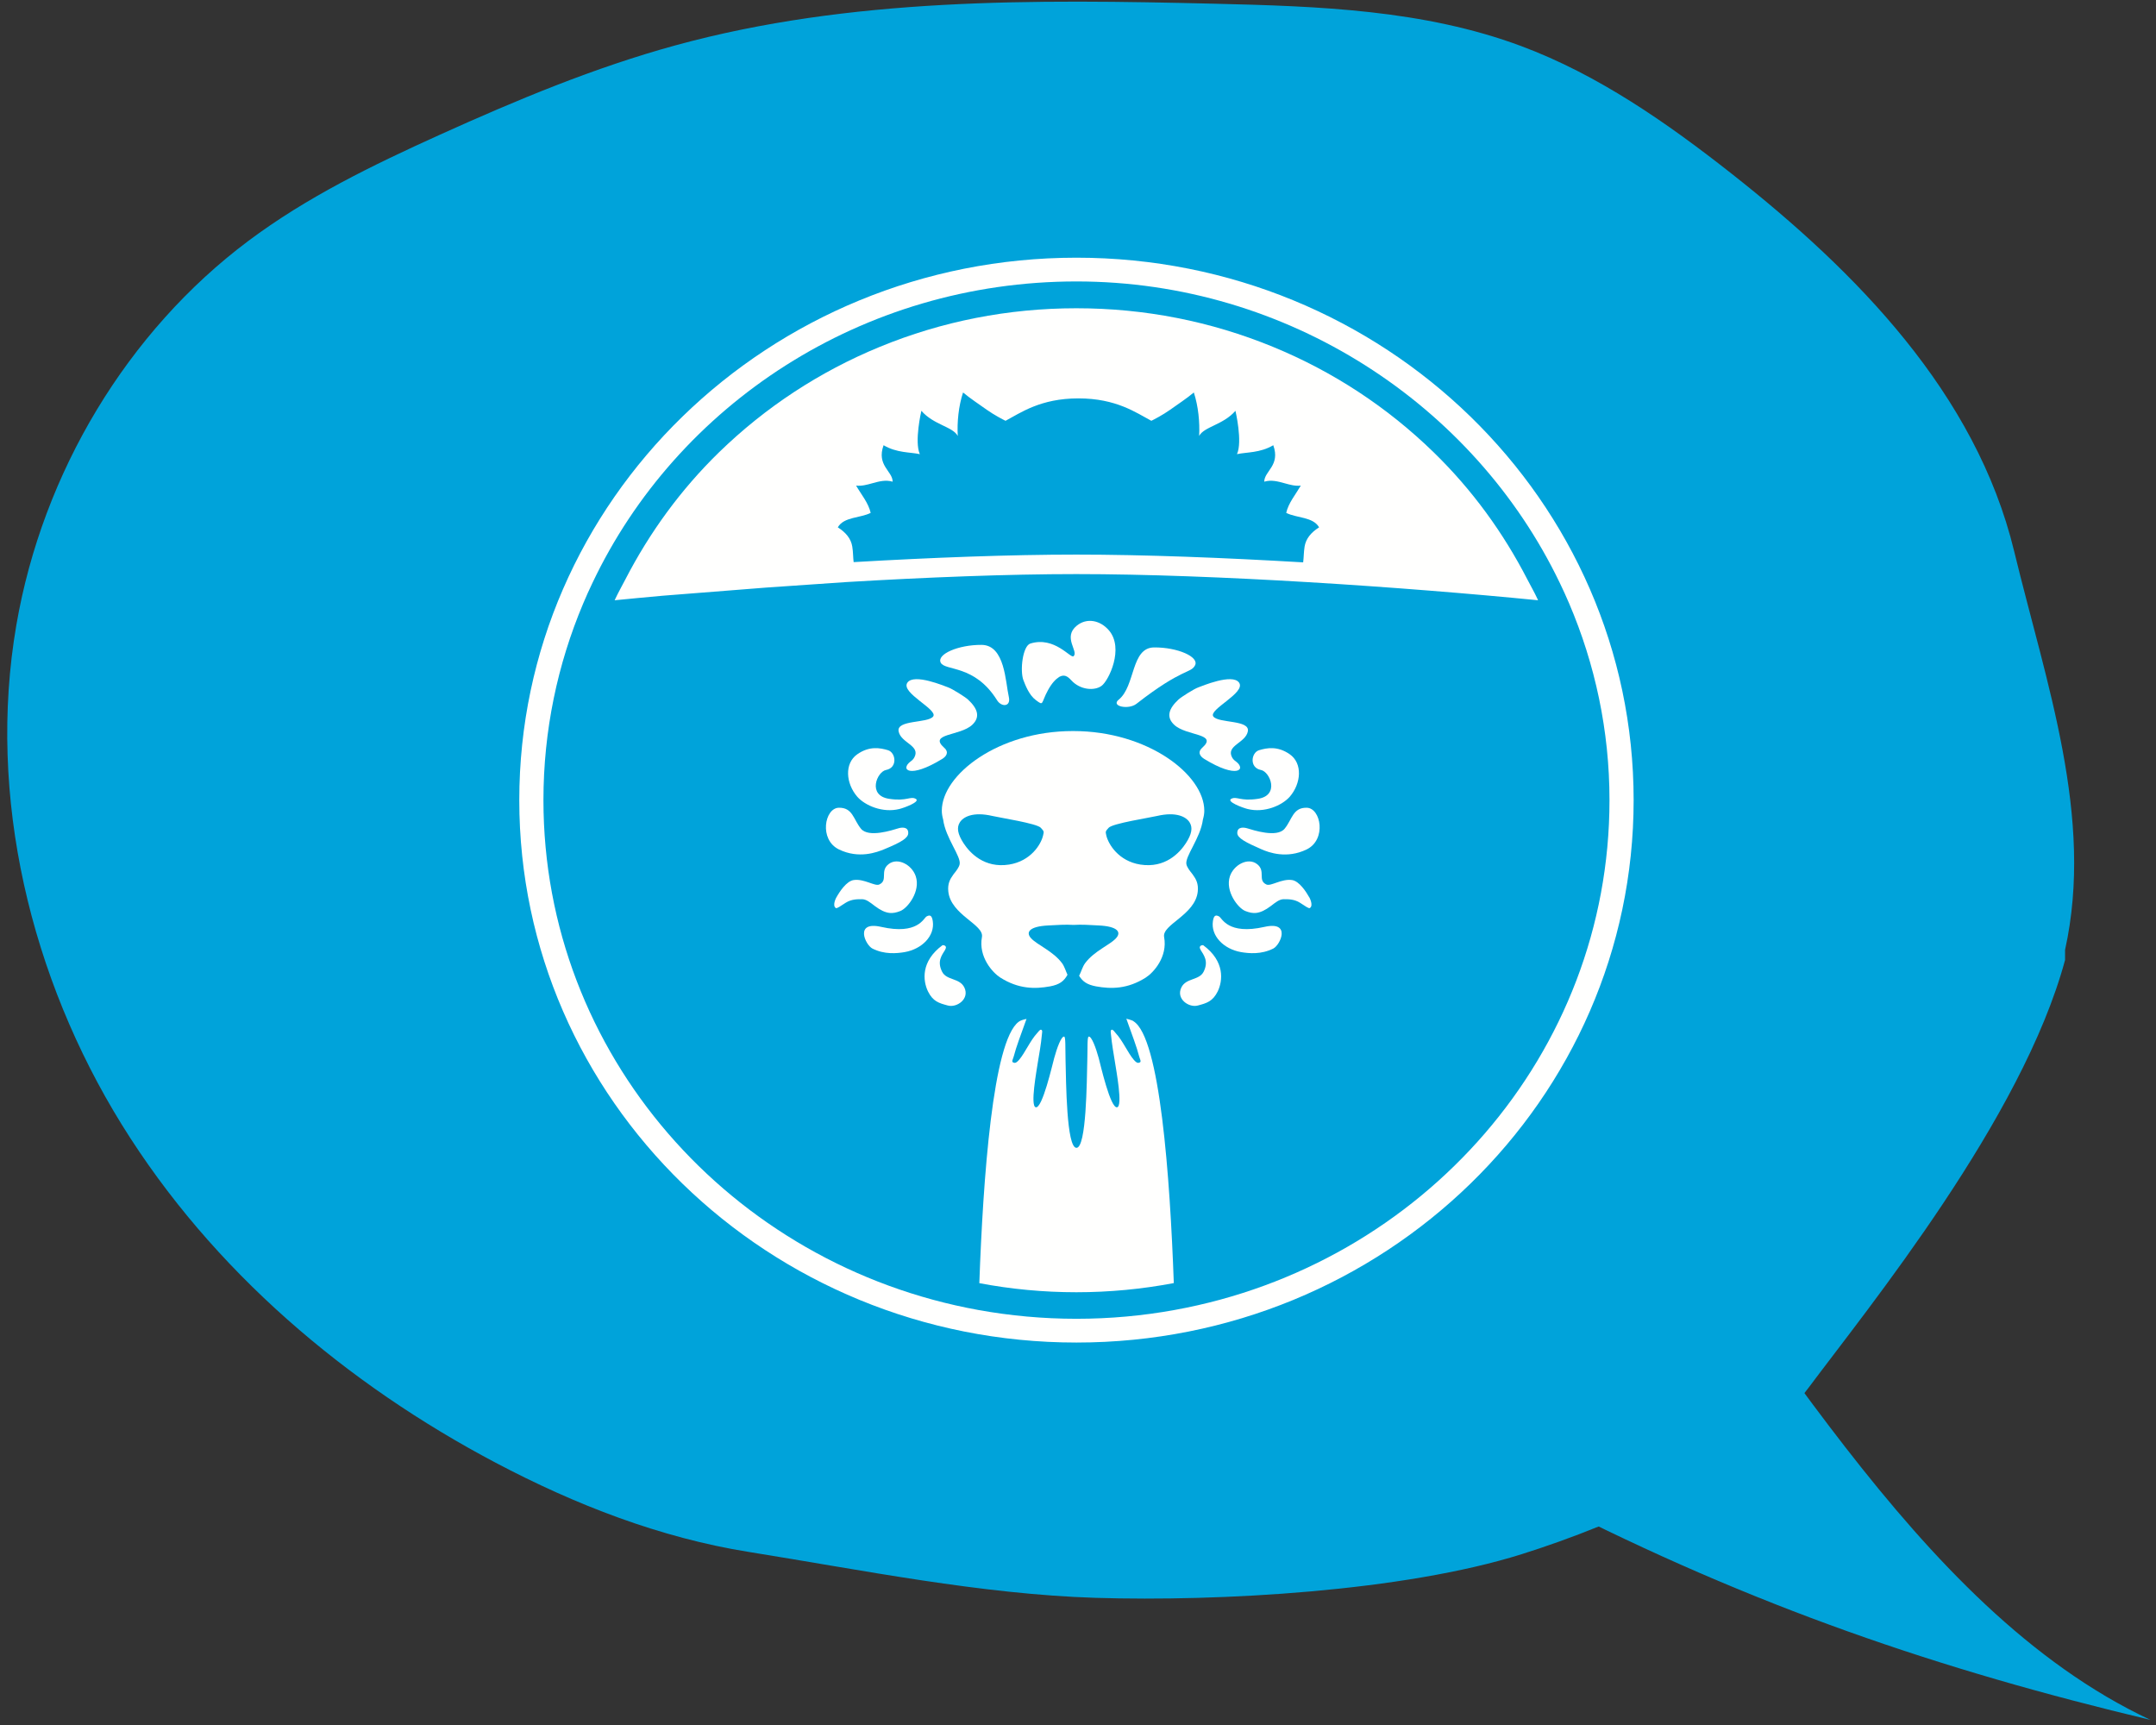
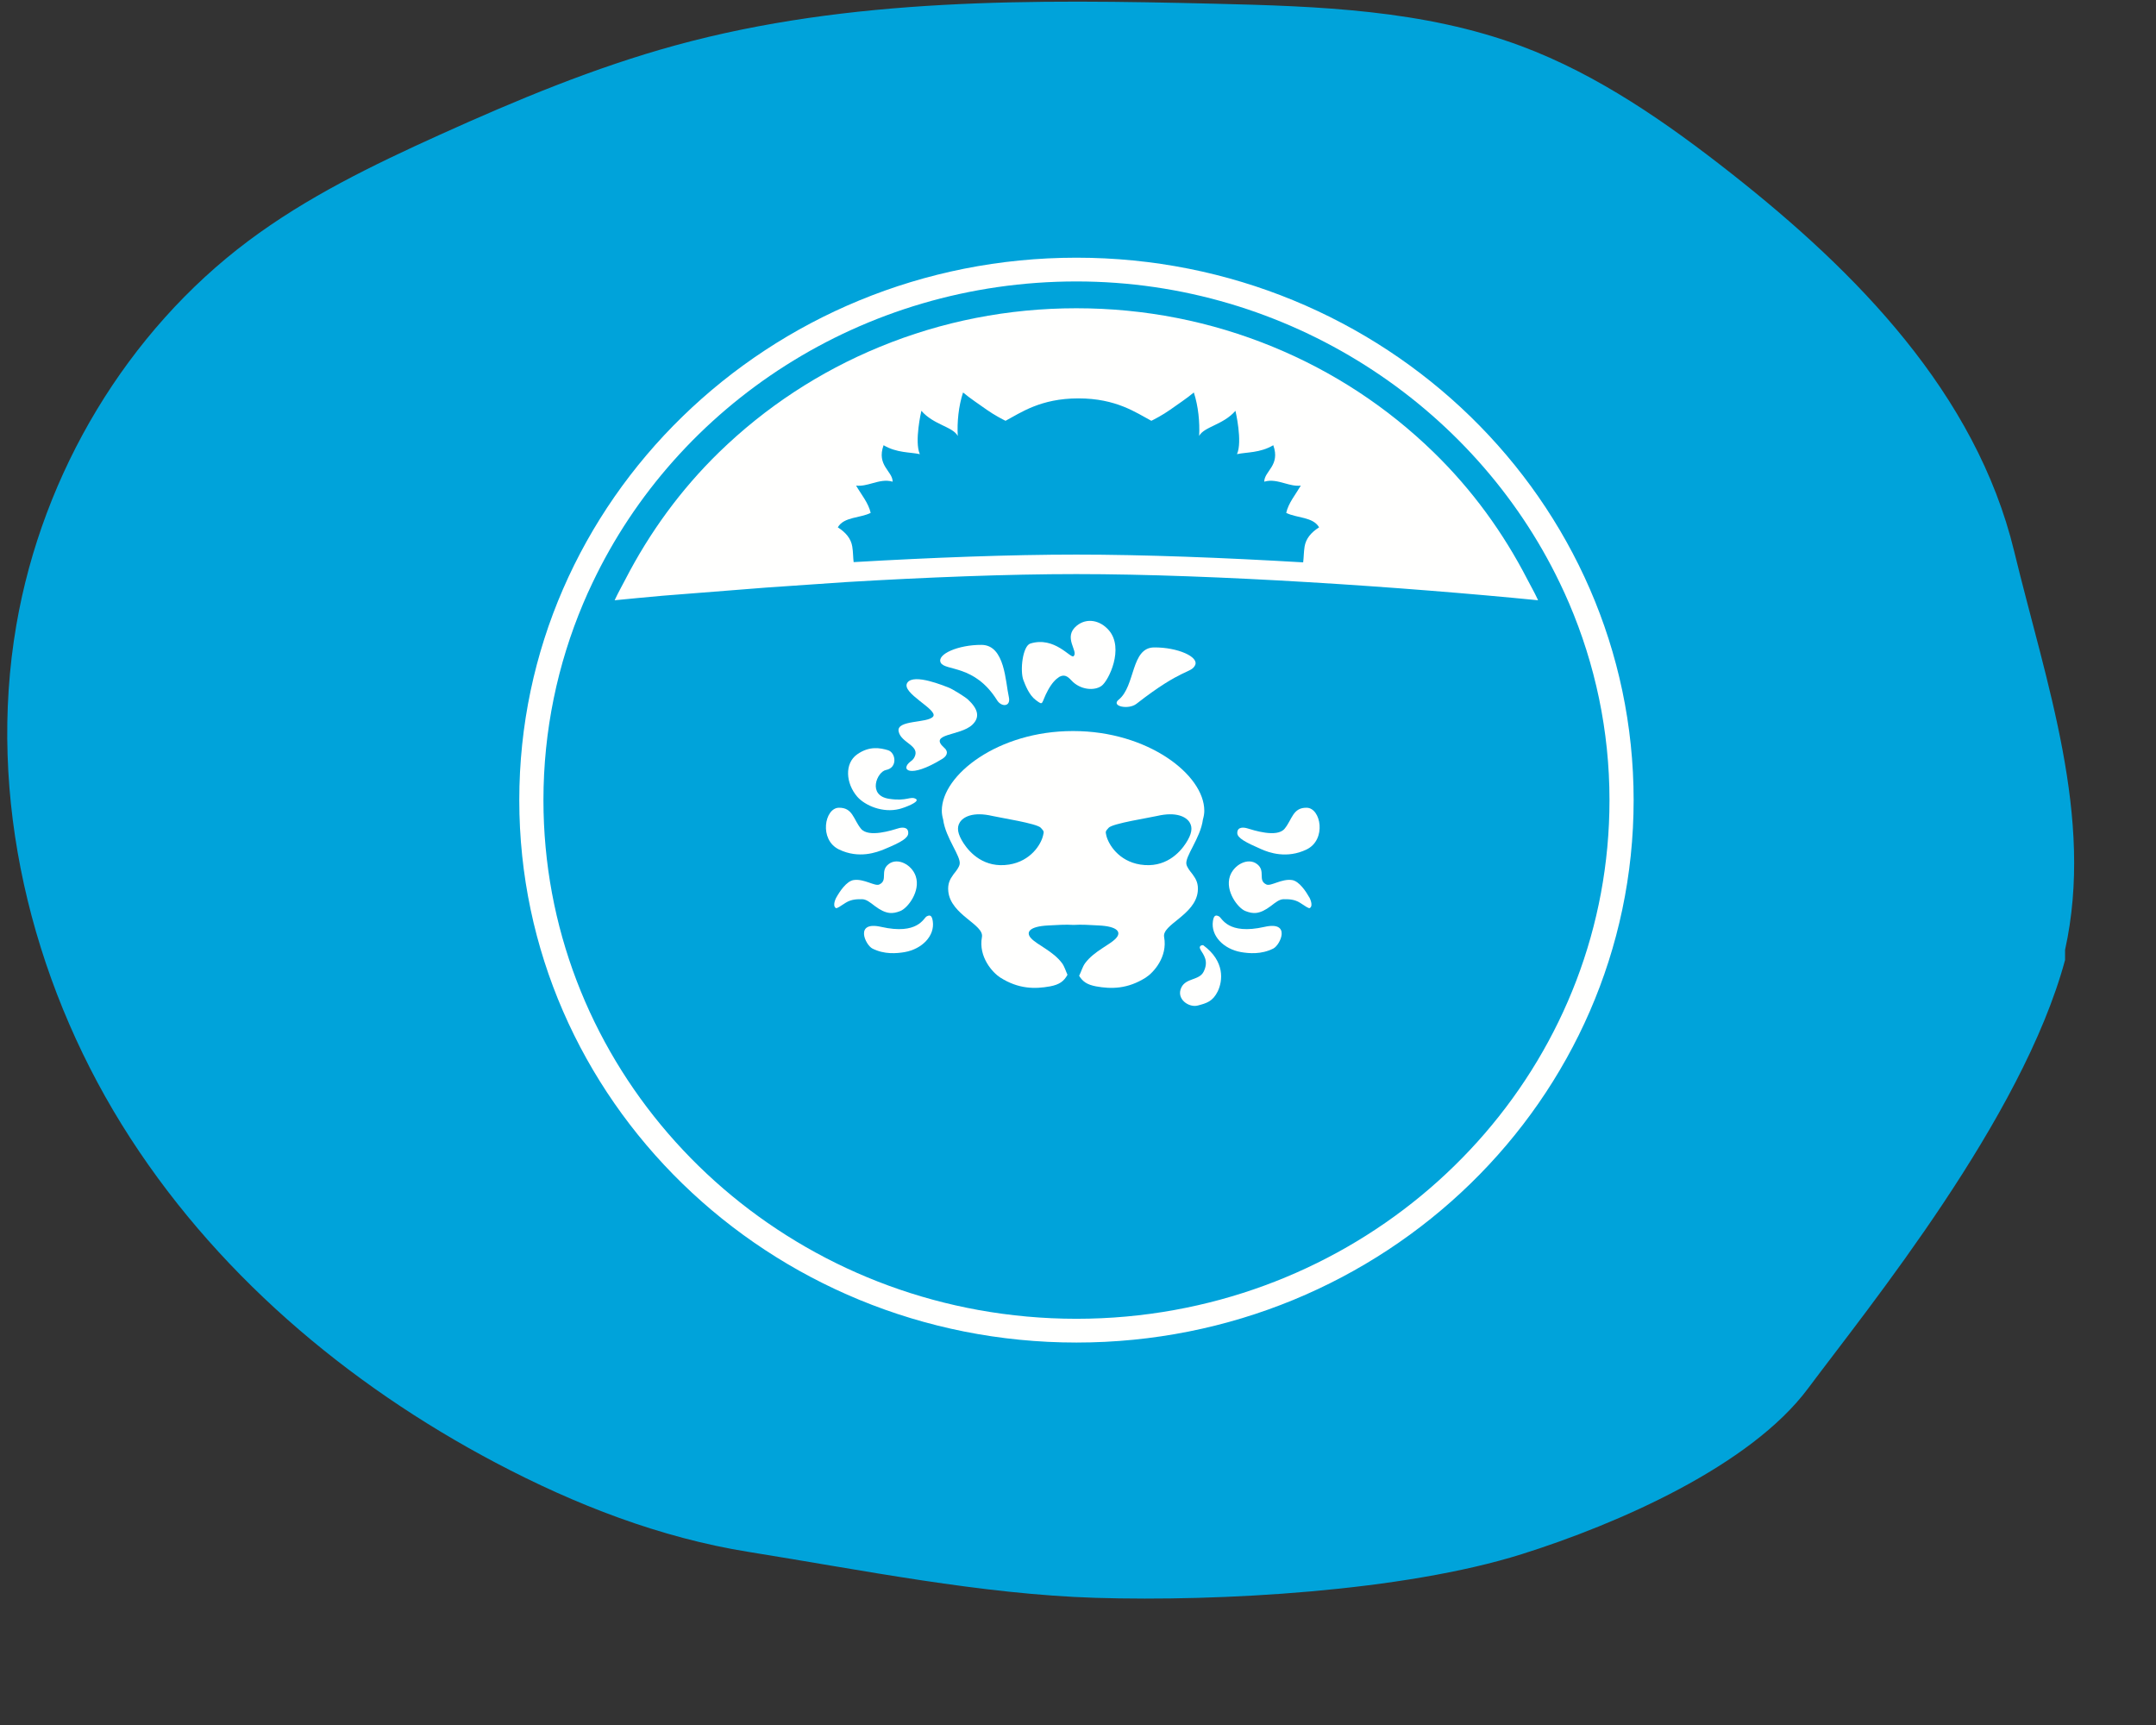
<svg xmlns="http://www.w3.org/2000/svg" width="200px" height="160px" viewBox="0 0 200 160" version="1.1">
  <rect x="0" y="0" width="200" height="160" fill="#333333" stroke="none" />
  <title>Group</title>
  <desc>Created with Sketch.</desc>
  <defs />
  <g id="Page-2" stroke="none" stroke-width="1" fill="none" fill-rule="evenodd">
    <g id="FL22-letture-a-fumetti_pagina_web" transform="translate(-526, -104)">
      <g id="Group" transform="translate(526, 104)">
        <path d="M191.565,88.102 C194.283,75.789 189.81,63.389 186.845,51.14 C183.294,36.472 172.188,25.212 160.651,16.126 C154.613,11.372 148.235,6.931 141.122,4.277 C132.077,0.904 122.295,0.575 112.698,0.345 C95.926,-0.057 78.909,-0.239 62.675,4.202 C55.158,6.258 47.913,9.281 40.78,12.508 C34.617,15.296 28.476,18.27 23.015,22.363 C11.841,30.737 3.957,43.798 1.517,57.974 C-1.227,73.917 2.88,90.723 11.296,104.309 C19.711,117.894 32.186,128.392 45.983,135.675 C53.385,139.582 61.258,142.636 69.449,143.946 C79.937,145.623 91.032,147.877 101.636,148.206 C113.118,148.56 130.168,147.614 141.17,144.152 C150.088,141.345 162.356,135.973 167.707,128.802 C173.354,121.232 187.599,103.759 191.565,89.038" id="Fill-193" fill="#00A3DA" />
-         <path d="M147.982,103.336 C163.448,121.258 177.214,149.078 199.476,159.524 C180.003,154.891 162.723,149.031 143.64,139.266 C128.588,131.563 116.769,123.273 103.608,115.195 C119.078,109.898 136.88,103.227 153.41,101.266" id="Fill-195" fill="#00A3DA" />
        <path d="M142.611,55.529 C142.333,54.926 141.998,54.353 141.695,53.763 C139.456,49.415 136.571,45.434 132.998,41.957 C128.691,37.764 123.679,34.473 118.095,32.175 C112.32,29.801 106.181,28.592 99.849,28.592 C93.517,28.592 87.377,29.801 81.604,32.175 C76.02,34.473 71.008,37.764 66.696,41.957 C63.128,45.436 60.245,49.413 58,53.763 C57.684,54.377 57.342,54.974 57.05,55.604 L57.017,55.677 C58.441,55.536 59.913,55.395 61.461,55.257 L71.06,54.501 L78.484,53.99 C85.967,53.545 93.489,53.249 99.849,53.249 C112.697,53.249 130.258,54.447 142.678,55.677 L142.611,55.529 Z M121.02,50.7 C120.939,51.199 120.944,51.726 120.887,52.161 C113.516,51.726 106.122,51.441 99.849,51.441 C93.684,51.441 86.437,51.717 79.187,52.138 C79.132,51.708 79.144,51.19 79.061,50.7 C78.944,49.954 78.451,49.378 77.719,48.913 C78.278,47.929 79.791,48.064 80.768,47.572 C80.561,46.653 79.906,45.886 79.415,45.041 C79.92,45.102 80.418,44.963 80.92,44.824 C81.534,44.654 82.155,44.483 82.806,44.678 C82.806,43.69 81.29,43.181 81.964,41.296 C83.196,42.025 84.444,41.928 85.328,42.125 C84.802,40.952 85.471,38.103 85.471,38.103 C86.601,39.411 88.392,39.572 88.846,40.437 C88.776,39.162 88.917,37.681 89.337,36.404 C90.016,36.97 90.803,37.482 91.53,38.002 C92.221,38.491 93.048,38.922 93.278,39.03 C94.667,38.295 96.517,36.952 100.041,36.952 C103.561,36.952 105.414,38.295 106.803,39.03 C107.036,38.922 107.865,38.491 108.554,38.002 C109.279,37.482 110.07,36.97 110.745,36.404 C111.162,37.681 111.305,39.162 111.239,40.437 C111.689,39.572 113.48,39.411 114.605,38.103 C114.605,38.103 115.279,40.952 114.748,42.125 C115.635,41.928 116.884,42.025 118.114,41.296 C118.793,43.181 117.278,43.69 117.278,44.678 C117.929,44.483 118.549,44.654 119.163,44.823 C119.664,44.963 120.162,45.102 120.668,45.041 C120.175,45.886 119.52,46.653 119.315,47.572 C120.293,48.064 121.803,47.929 122.366,48.913 C121.628,49.378 121.14,49.954 121.02,50.7 Z" id="Fill-197" fill="#FFFFFE" />
        <path d="M99.856,23.902 C71.312,23.902 48.171,46.428 48.171,74.214 C48.171,102 71.312,124.526 99.856,124.526 C128.402,124.526 151.543,102 151.543,74.214 C151.543,46.428 128.402,23.902 99.856,23.902 M108.966,121.504 C106.016,122.041 102.97,122.322 99.856,122.322 C96.751,122.322 93.716,122.041 90.768,121.509 C67.8,117.357 50.412,97.762 50.412,74.215 C50.412,67.757 51.726,61.601 54.1,55.975 C54.372,55.331 54.657,54.696 54.959,54.067 C62.793,37.562 79.944,26.105 99.856,26.105 C119.481,26.105 136.763,37.561 144.691,54.062 C144.994,54.692 145.285,55.326 145.56,55.97 C147.963,61.597 149.303,67.756 149.303,74.215 C149.303,97.753 131.92,117.344 108.966,121.504" id="Fill-199" fill="#FFFFFE" />
        <path d="M90.774,36.998 C90.767,36.998 90.783,37.031 90.841,37.12 C90.843,37.123 90.845,37.126 90.848,37.129 C90.986,37.286 91.041,37.341 91.05,37.341 C91.06,37.341 90.997,37.255 90.928,37.17 C90.86,37.084 90.786,36.998 90.774,36.998" id="Fill-201" fill="#FFFFFE" />
        <path d="M90.685,36.883 C90.684,36.883 90.805,37.067 90.847,37.129 C90.845,37.125 90.843,37.122 90.841,37.119 C90.725,36.943 90.685,36.883 90.685,36.883" id="Fill-203" fill="#FFFFFE" />
        <path d="M90.841,37.119 C90.843,37.122 90.845,37.125 90.847,37.129 C90.845,37.125 90.843,37.122 90.841,37.119" id="Fill-205" fill="#FFFFFE" />
        <path d="M79.528,69.959 C78.317,70.799 78.455,72.665 79.528,73.903 C80.243,74.713 81.874,75.425 83.427,75.038 C83.868,74.93 85.441,74.353 84.941,74.09 C84.438,73.831 84.129,74.337 82.505,74.097 C80.421,73.803 81.353,71.576 82.193,71.418 C83.29,71.21 83.104,69.808 82.377,69.585 C81.649,69.365 80.646,69.177 79.528,69.959" id="Fill-207" fill="#FFFFFE" />
        <path d="M83.36,76.822 C82.77,77 80.582,77.725 79.87,76.87 C79.161,76.01 79.111,74.891 77.804,74.921 C76.494,74.961 75.96,77.879 77.822,78.788 C79.678,79.688 81.34,79.051 82.014,78.775 C83.636,78.108 84.246,77.725 84.253,77.273 C84.267,76.638 83.598,76.752 83.36,76.822" id="Fill-209" fill="#FFFFFE" />
        <path d="M115.674,76.822 C116.266,77 118.451,77.725 119.163,76.87 C119.873,76.01 119.922,74.891 121.227,74.921 C122.54,74.961 123.07,77.879 121.212,78.788 C119.358,79.688 117.686,79.067 117.022,78.775 C115.54,78.131 114.784,77.725 114.776,77.273 C114.766,76.638 115.431,76.752 115.674,76.822" id="Fill-211" fill="#FFFFFE" />
        <path d="M111.611,87.668 C113.647,89.165 113.432,90.981 112.961,91.956 C112.497,92.885 111.949,93.043 111.124,93.263 C110.298,93.496 109.068,92.66 109.588,91.591 C110.023,90.692 111.248,90.951 111.657,90.124 C112.145,89.138 111.651,88.573 111.376,88.109 C111.11,87.644 111.611,87.668 111.611,87.668" id="Fill-213" fill="#FFFFFE" />
-         <path d="M119.641,69.959 C120.849,70.799 120.712,72.665 119.641,73.903 C118.922,74.713 117.292,75.425 115.735,75.038 C115.296,74.93 113.722,74.353 114.221,74.09 C114.724,73.831 115.033,74.337 116.661,74.097 C118.746,73.803 117.815,71.576 116.97,71.418 C115.877,71.21 116.063,69.808 116.793,69.585 C117.516,69.365 118.52,69.177 119.641,69.959" id="Fill-215" fill="#FFFFFE" />
        <path d="M113.085,85.002 C113.366,85.15 113.897,86.74 117.3,85.972 C119.804,85.404 118.773,87.645 118.118,87.98 C116.998,88.545 115.854,88.437 115.113,88.309 C113.512,88.024 112.312,86.809 112.515,85.443 C112.592,84.916 112.764,84.828 113.085,85.002" id="Fill-217" fill="#FFFFFE" />
        <path d="M114.092,81.273 C114.458,80.201 115.777,79.499 116.613,80.15 C117.448,80.794 116.631,81.651 117.48,82.042 C117.893,82.23 118.876,81.488 119.851,81.627 C120.521,81.723 121.162,82.708 121.471,83.258 L121.478,83.263 C121.482,83.279 121.86,83.993 121.509,84.222 C121.4,84.294 121.086,84.045 120.606,83.741 C120.041,83.381 119.467,83.407 119.086,83.405 C118.682,83.4 118.304,83.719 117.91,84.021 C116.817,84.85 116.212,84.769 115.525,84.5 C114.844,84.236 113.631,82.667 114.092,81.273" id="Fill-219" fill="#FFFFFE" />
        <path d="M85.955,85.002 C85.677,85.15 85.147,86.74 81.743,85.972 C79.238,85.404 80.271,87.645 80.927,87.98 C82.042,88.545 83.19,88.437 83.931,88.309 C85.532,88.024 86.731,86.809 86.529,85.443 C86.452,84.916 86.276,84.828 85.955,85.002" id="Fill-221" fill="#FFFFFE" />
-         <path d="M87.434,87.668 C85.397,89.165 85.612,90.981 86.084,91.956 C86.544,92.885 87.094,93.043 87.921,93.263 C88.746,93.496 89.972,92.66 89.457,91.591 C89.018,90.692 87.797,90.951 87.39,90.124 C86.898,89.138 87.394,88.573 87.669,88.109 C87.938,87.644 87.434,87.668 87.434,87.668" id="Fill-223" fill="#FFFFFE" />
        <path d="M84.948,81.273 C84.588,80.201 83.267,79.499 82.432,80.15 C81.596,80.794 82.412,81.651 81.561,82.042 C81.152,82.23 80.169,81.488 79.193,81.627 C78.523,81.723 77.878,82.708 77.575,83.258 L77.569,83.263 C77.561,83.279 77.187,83.993 77.532,84.222 C77.64,84.294 77.957,84.045 78.438,83.741 C79.004,83.381 79.578,83.407 79.958,83.405 C80.361,83.4 80.737,83.719 81.133,84.021 C82.227,84.85 82.833,84.769 83.519,84.5 C84.2,84.236 85.417,82.667 84.948,81.273" id="Fill-225" fill="#FFFFFE" />
        <path d="M98.947,89.099 L99.004,89.099 L98.947,89.099 Z" id="Fill-228" fill="#FFFFFE" />
        <g id="Group-243" transform="translate(83, 57)" fill="#FFFFFE">
          <path d="M28.716,18.199 C28.716,14.848 23.454,10.808 16.576,10.808 L16.538,10.808 L16.502,10.808 C9.625,10.808 4.366,14.848 4.366,18.199 C4.366,18.474 4.415,18.743 4.489,19.008 C4.713,20.741 6.186,22.449 6.018,23.174 C5.957,23.455 5.707,23.776 5.498,24.036 L5.417,24.143 L5.41,24.158 C5.132,24.533 4.89,24.98 4.971,25.701 C5.213,27.88 8.307,28.75 8.088,29.915 C7.749,31.76 9.081,33.222 9.796,33.675 C11.472,34.737 12.988,34.748 14.413,34.488 C15.284,34.323 15.697,34.011 16.025,33.414 C15.861,33.064 15.747,32.643 15.517,32.333 C14.672,31.21 13.233,30.657 12.653,30.033 C12.122,29.467 12.489,28.925 14.244,28.839 C15.071,28.796 15.836,28.741 16.588,28.789 C17.336,28.741 18.105,28.796 18.928,28.839 C20.687,28.925 21.052,29.467 20.518,30.033 C19.945,30.657 18.501,31.21 17.663,32.333 C17.414,32.669 17.297,33.139 17.105,33.507 C17.428,34.04 17.84,34.332 18.668,34.488 C20.096,34.748 21.606,34.737 23.283,33.675 C23.999,33.222 25.331,31.76 24.989,29.915 C24.772,28.75 27.87,27.88 28.109,25.701 C28.19,24.98 27.948,24.533 27.67,24.158 L27.662,24.143 L27.581,24.036 C27.374,23.776 27.122,23.455 27.058,23.174 C26.893,22.449 28.366,20.741 28.589,19.008 C28.665,18.743 28.716,18.474 28.716,18.199 M13.76,20.492 C13.575,21.316 12.623,22.872 10.605,23.192 C8.301,23.555 6.955,22.091 6.385,21.214 C5.837,20.368 5.73,19.769 6.036,19.28 C6.338,18.79 7.233,18.257 9.066,18.684 C9.754,18.848 13.187,19.373 13.551,19.78 C13.853,20.116 13.853,20.116 13.76,20.492 M27.004,21.214 C26.435,22.091 25.092,23.555 22.781,23.192 C20.769,22.872 19.82,21.316 19.626,20.492 C19.542,20.116 19.542,20.116 19.843,19.78 C20.203,19.373 23.639,18.848 24.326,18.684 C26.16,18.257 27.055,18.79 27.354,19.28 C27.659,19.769 27.556,20.368 27.004,21.214" id="Fill-229" />
-           <path d="M22.148,37.725 L22.114,37.699 L22.094,37.687 L22.013,37.649 C21.873,37.591 21.685,37.539 21.474,37.489 L21.496,37.522 C22.02,38.987 22.471,40.181 22.662,40.947 C22.721,41.188 22.892,41.47 22.746,41.536 C22.604,41.602 22.481,41.653 22.176,41.301 C21.617,40.647 21.147,39.515 20.491,38.818 C20.389,38.706 20.246,38.468 20.121,38.514 C20.011,38.557 20.031,38.662 20.048,38.864 C20.155,39.973 20.317,40.783 20.424,41.486 C20.555,42.344 21.157,45.561 20.637,45.702 C20.018,45.87 19.078,41.72 18.921,41.138 C18.659,40.186 18.259,39.096 17.991,39.15 C17.846,39.179 17.899,40.16 17.863,41.352 C17.813,43.276 17.785,49.466 16.856,49.466 C15.926,49.466 15.896,43.276 15.845,41.352 C15.816,40.16 15.862,39.179 15.719,39.15 C15.451,39.096 15.054,40.186 14.792,41.138 C14.629,41.72 13.689,45.87 13.075,45.702 C12.557,45.561 13.155,42.344 13.283,41.486 C13.396,40.783 13.558,39.973 13.661,38.864 C13.682,38.662 13.702,38.557 13.588,38.514 C13.466,38.468 13.325,38.706 13.216,38.818 C12.567,39.515 12.092,40.647 11.537,41.301 C11.229,41.653 11.111,41.602 10.966,41.536 C10.819,41.47 10.99,41.188 11.051,40.947 C11.242,40.181 11.692,38.987 12.218,37.522 L12.228,37.508 C12.084,37.539 11.951,37.569 11.85,37.604 L11.685,37.666 C11.617,37.699 11.553,37.733 11.488,37.782 C9.105,39.576 8.195,52.283 7.847,62.017 C10.79,62.575 13.796,62.86 16.849,62.86 C19.914,62.86 22.931,62.571 25.887,62.011 C25.533,52.152 24.605,39.245 22.148,37.725" id="Fill-231" />
          <path d="M4.954,6.757 C4.669,6.66 1.777,5.421 1.17,6.324 C0.529,7.269 4.059,8.821 3.561,9.461 C3.062,10.097 0.148,9.75 0.36,10.836 C0.566,11.917 2.386,12.136 1.83,13.229 C1.749,13.392 1.628,13.517 1.478,13.622 C0.463,14.379 1.353,15.263 4.4,13.396 C4.733,13.191 5.092,12.804 4.585,12.354 C3.089,11.016 6.058,11.281 7.185,10.234 C7.968,9.501 7.685,8.714 6.799,7.889 C6.545,7.652 5.339,6.889 4.954,6.757" id="Fill-233" />
-           <path d="M28.162,6.757 C28.445,6.66 31.334,5.421 31.947,6.324 C32.588,7.269 29.055,8.821 29.557,9.461 C30.052,10.097 32.967,9.75 32.756,10.836 C32.549,11.917 30.73,12.136 31.282,13.229 C31.367,13.392 31.487,13.517 31.641,13.622 C32.652,14.379 31.759,15.263 28.716,13.396 C28.383,13.191 28.025,12.804 28.528,12.354 C30.027,11.016 27.055,11.281 25.93,10.234 C25.146,9.501 25.431,8.714 26.317,7.889 C26.569,7.652 27.776,6.889 28.162,6.757" id="Fill-235" />
          <path d="M10.582,7.632 C10.267,6.276 10.232,2.833 8.062,2.815 C5.897,2.799 3.87,3.687 4.266,4.466 C4.669,5.25 7.412,4.619 9.491,7.948 C9.9,8.606 10.801,8.573 10.582,7.632" id="Fill-237" />
          <path d="M20.776,7.896 C22.34,6.633 21.893,3.067 24.062,3.051 C26.232,3.034 28.255,3.924 27.859,4.707 C27.46,5.484 26.723,4.926 22.424,8.28 C21.685,8.86 20.014,8.508 20.776,7.896" id="Fill-239" />
          <path d="M16.893,1.028 C17.81,0.287 19.051,0.511 19.876,1.475 C21.296,3.15 19.843,6.14 19.186,6.616 C18.53,7.097 17.204,7.005 16.379,6.102 C16.008,5.693 15.709,5.544 15.263,5.783 C14.914,6.01 14.584,6.35 14.223,7.003 C13.545,8.23 13.86,8.517 13.084,7.932 C12.45,7.464 12.105,6.516 11.937,6.09 C11.6,5.213 11.866,2.91 12.582,2.69 C14.836,1.995 16.322,4.109 16.588,3.866 C17.082,3.42 15.548,2.111 16.893,1.028" id="Fill-241" />
        </g>
      </g>
    </g>
  </g>
</svg>